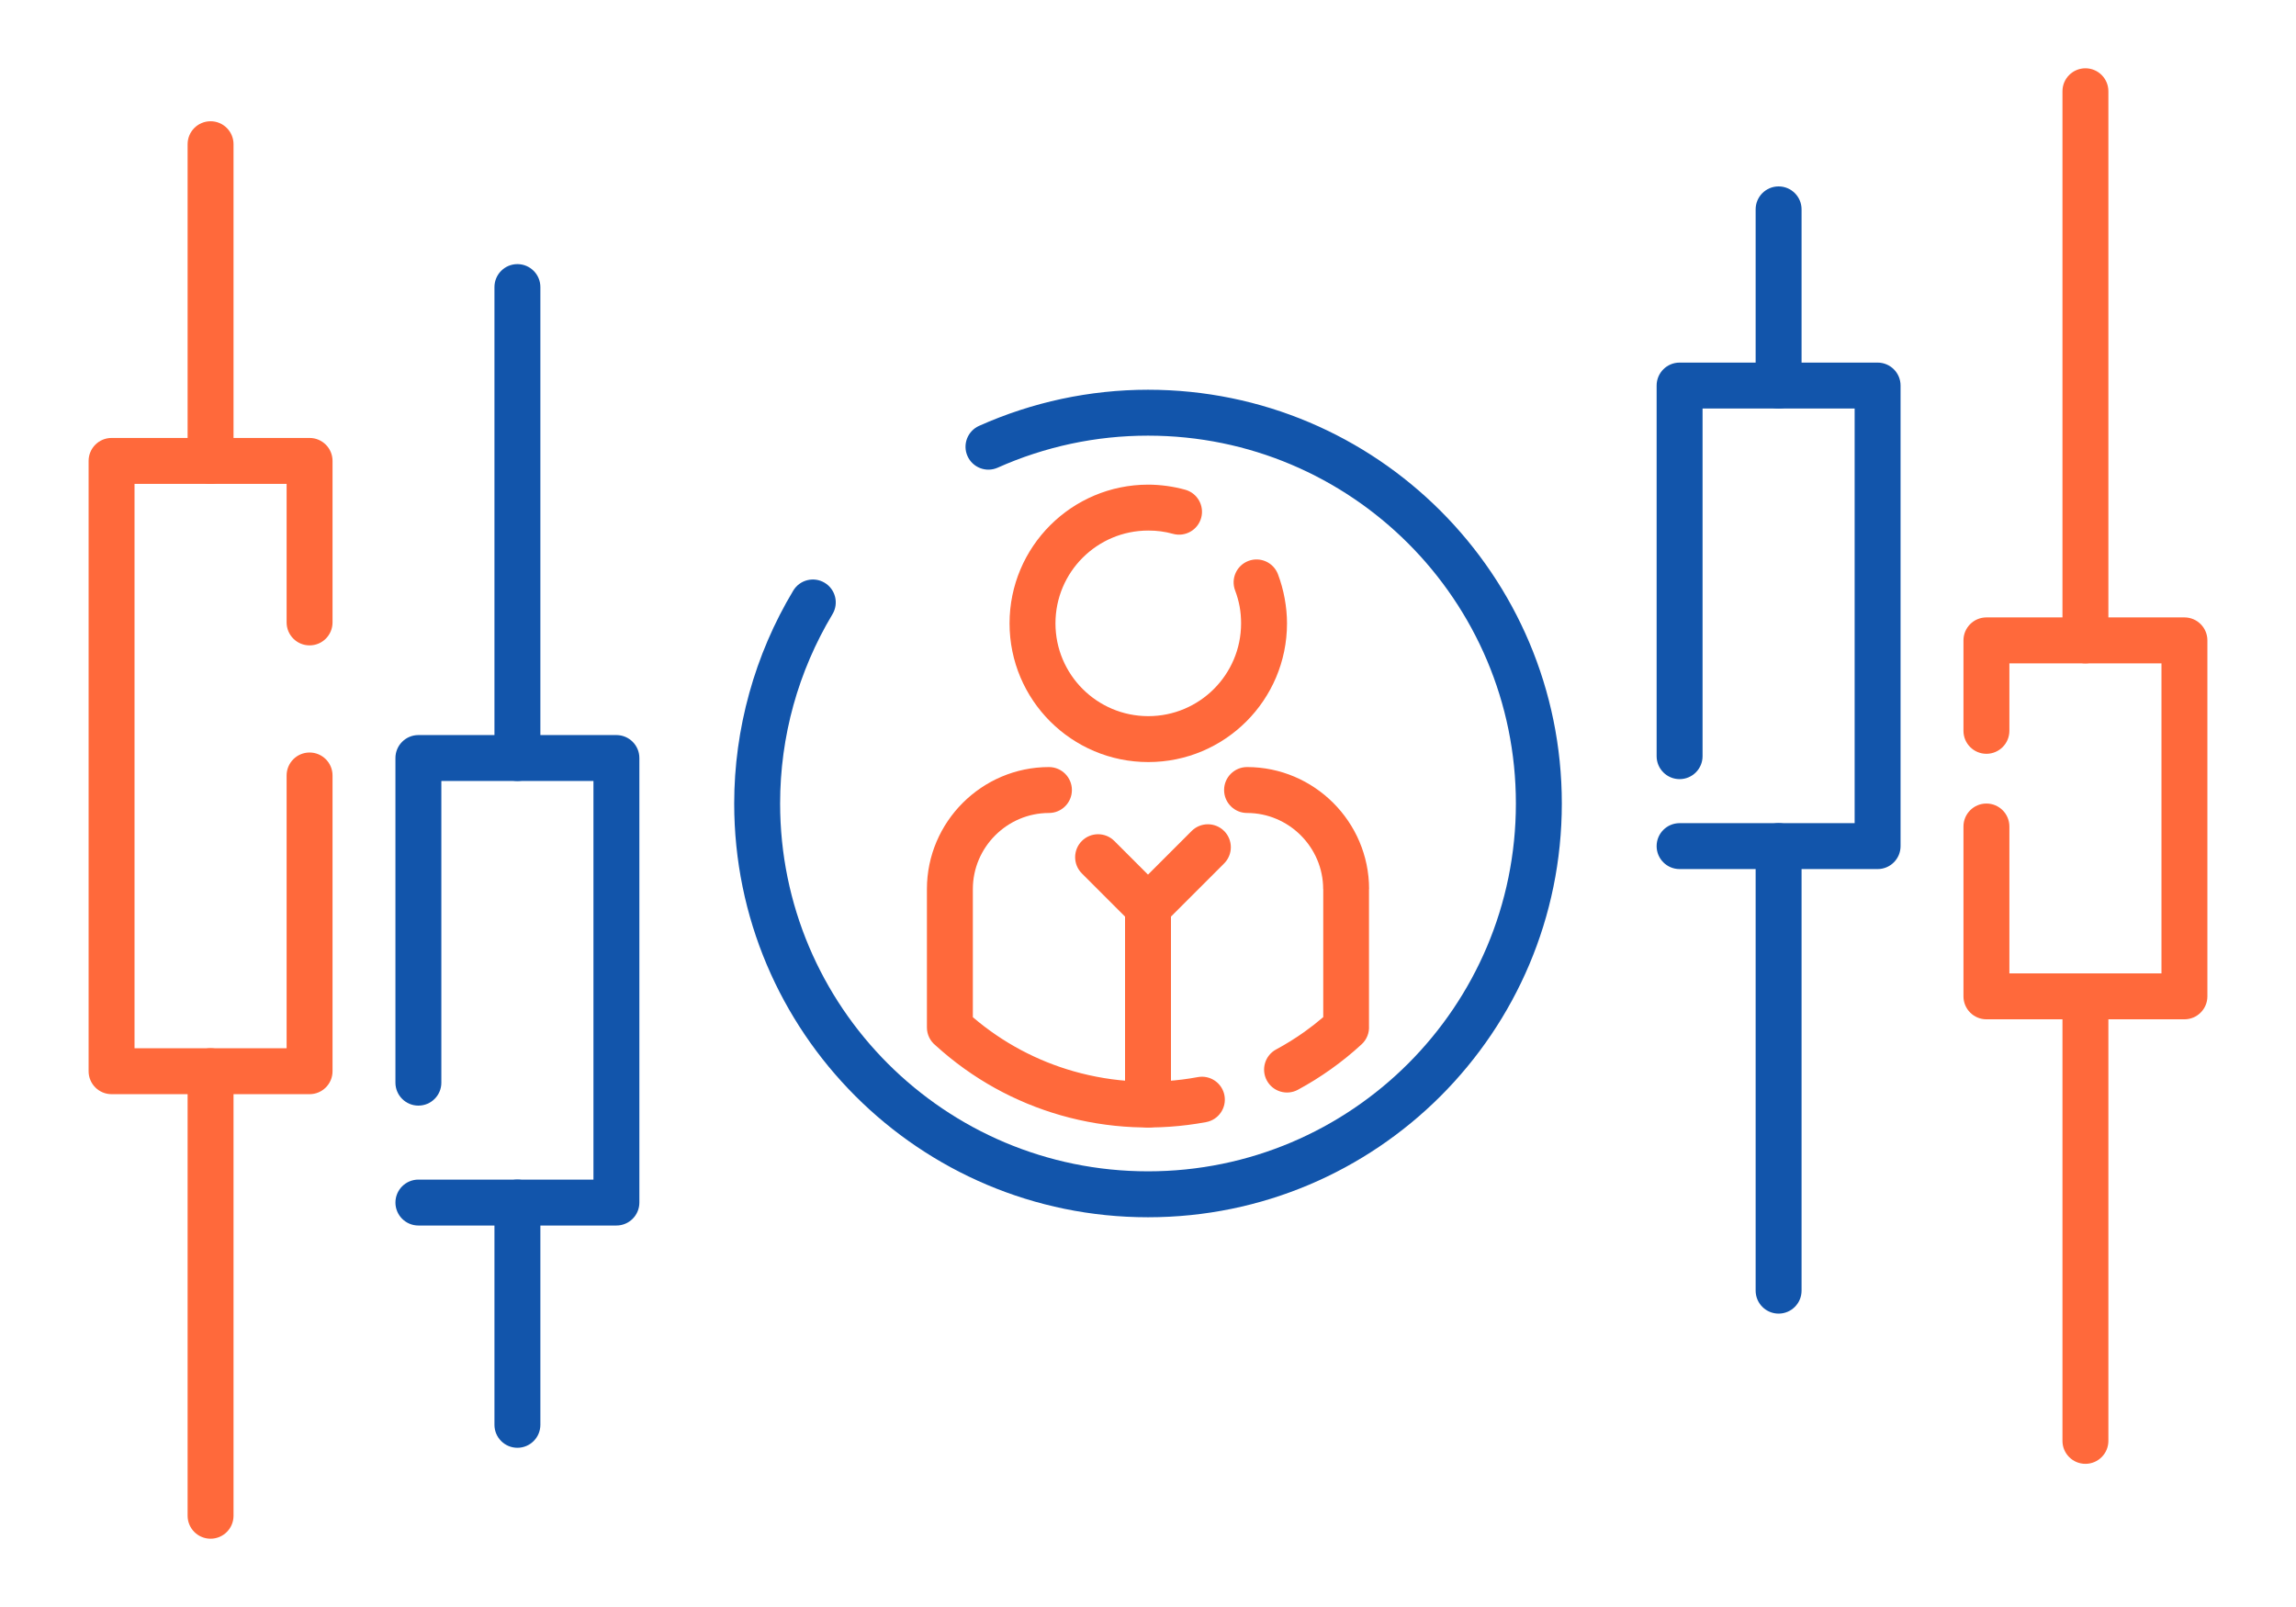
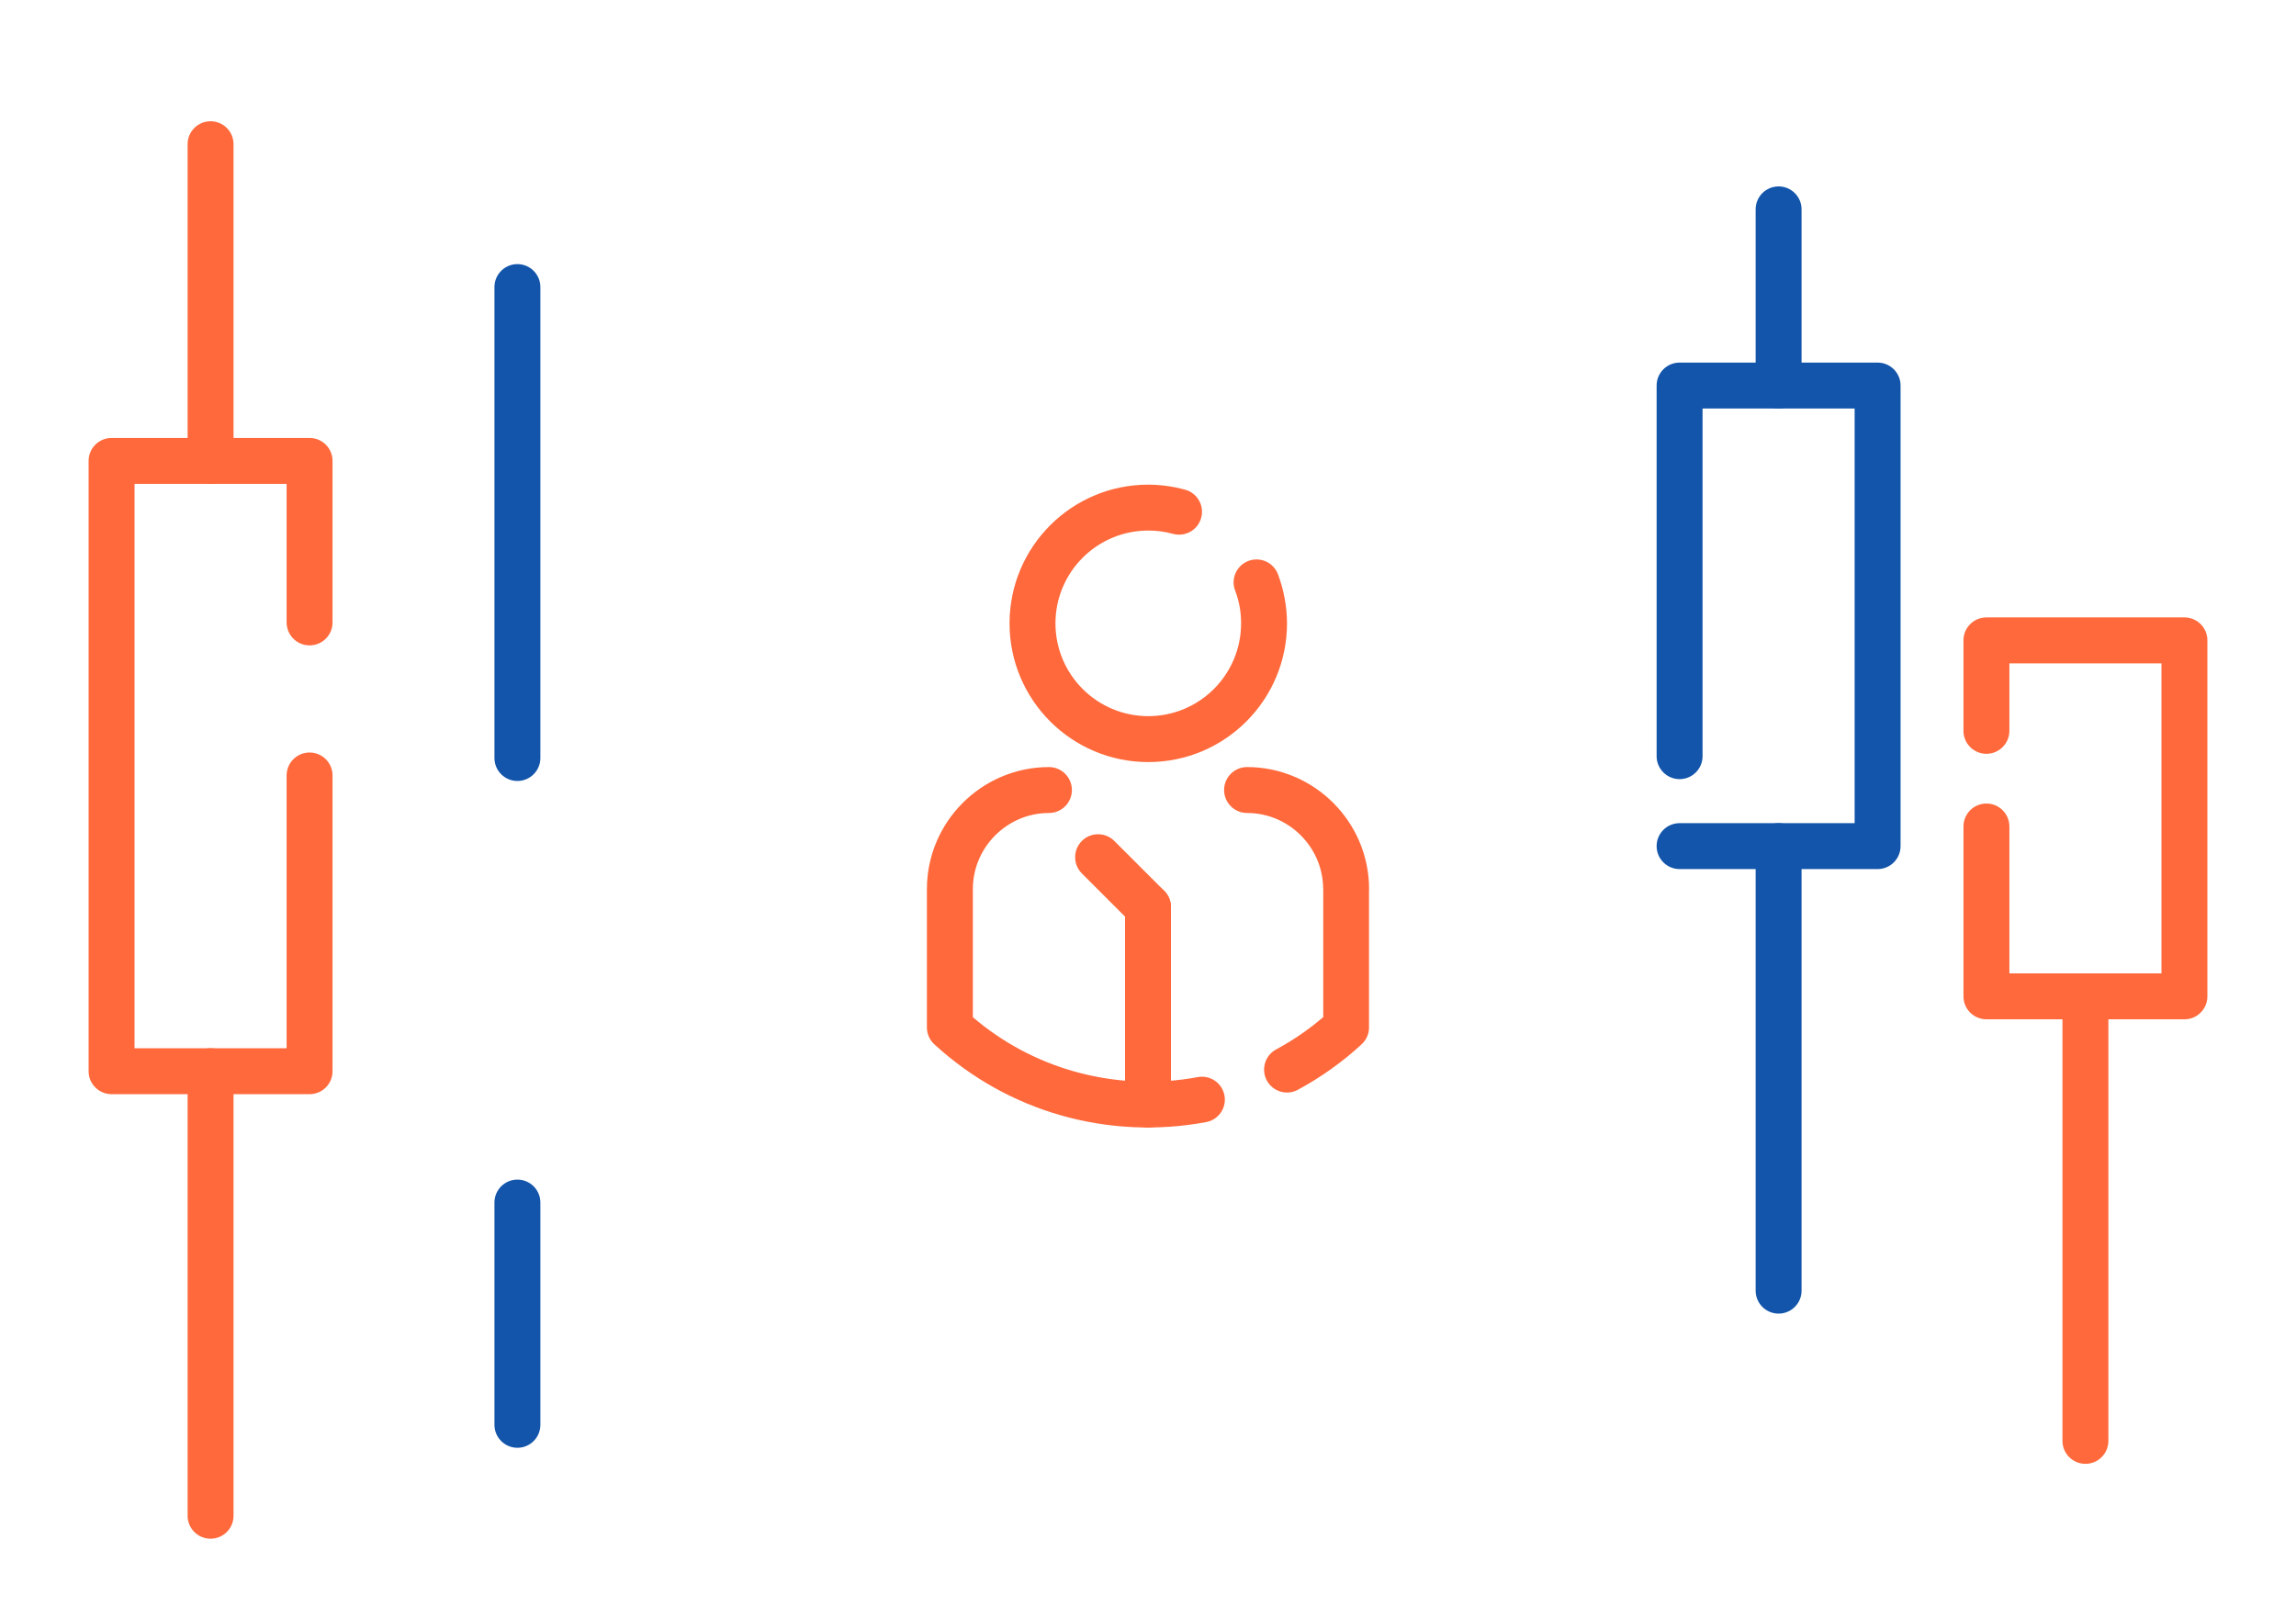
<svg xmlns="http://www.w3.org/2000/svg" xml:space="preserve" width="300px" height="210px" version="1.1" style="shape-rendering:geometricPrecision; text-rendering:geometricPrecision; image-rendering:optimizeQuality; fill-rule:evenodd; clip-rule:evenodd" viewBox="0 0 14290.5 10003.4">
  <defs>
    <style type="text/css">
   
    .fil0 {fill:none}
    .fil2 {fill:#1255ab;fill-rule:nonzero}
    .fil1 {fill:#ff693b;fill-rule:nonzero}
   
  </style>
  </defs>
  <g id="Layer_x0020_1">
    <g id="_2075607918224">
      <rect class="fil0" width="14290.5" height="10003.4" />
      <path class="fil1" d="M8078 6783.8c-69.4,37.3 -155.9,11.3 -193.2,-58 -37.3,-69.4 -11.3,-155.9 58,-193.2 61.1,-32.9 120.2,-69.6 176.9,-110 39.5,-28.2 78.3,-58.5 116.3,-91.1l0 -797.1 -0.5 0c0,-130.1 -53.4,-248.5 -139.3,-334.4 -85.9,-85.9 -204.3,-139.3 -334.4,-139.3 -78.9,0 -142.9,-64 -142.9,-142.9 0,-78.9 64,-142.9 142.9,-142.9 209,0 398.9,85.5 536.5,223 137.6,137.6 223,327.5 223,536.5l-0.6 0 0 852.8c2.5,41.3 -13,83.3 -45.8,113.5 -60.2,55.5 -123.7,106.9 -190,154.1 -67.2,48 -136.4,91 -206.9,129zm-1549.3 -2008.9c78.9,0 142.9,64 142.9,142.9 0,78.9 -64,142.9 -142.9,142.9 -130.1,0 -248.5,53.4 -334.4,139.3 -85.9,85.9 -139.2,204.3 -139.2,334.4l0 797.5c186.8,159.7 400.7,271.8 625.5,336.1 252.6,72.3 518.4,84.6 774.8,36.8 77.4,-14.2 151.7,37 165.8,114.4 14.2,77.4 -37,151.6 -114.4,165.8 -300.1,55.9 -610.4,41.8 -904.4,-42.4 -282.1,-80.7 -549.8,-225.9 -779.8,-435.4 -32.5,-26.2 -53.4,-66.4 -53.4,-111.4l0 -861.4c0,-209 85.4,-398.9 223,-536.5 137.6,-137.5 327.5,-223 536.5,-223z" />
      <path class="fil1" d="M7288.2 6875.9c0,78.9 -64,142.9 -142.9,142.9 -79,0 -142.9,-64 -142.9,-142.9l0 -1229.3c0,-78.9 63.9,-142.9 142.9,-142.9 78.9,0 142.9,64 142.9,142.9l0 1229.3z" />
      <path class="fil1" d="M7246.3 5545.5c55.8,55.8 55.8,146.3 0,202.1 -55.8,55.8 -146.3,55.8 -202.1,0l-310.6 -310.6c-55.8,-55.8 -55.8,-146.3 0,-202.1 55.7,-55.8 146.3,-55.8 202,0l310.7 310.6z" />
-       <path class="fil1" d="M7246.3 5747.6c-55.8,55.8 -146.3,55.8 -202.1,0 -55.8,-55.8 -55.8,-146.3 0,-202.1l372.7 -372.7c55.8,-55.7 146.3,-55.7 202.1,0 55.8,55.8 55.8,146.3 0,202.1l-372.7 372.7z" />
      <path class="fil1" d="M7376.8 3048.4c75.8,21 120.3,99.5 99.4,175.3 -21,75.8 -99.5,120.3 -175.3,99.4 -24.9,-6.9 -50.3,-12.1 -76.1,-15.6 -23.9,-3.2 -49.9,-4.9 -77.8,-4.9 -159.5,0 -304,64.7 -408.5,169.2 -104.5,104.5 -169.2,249 -169.2,408.5 0,159.5 64.7,303.9 169.2,408.4 104.5,104.5 248.9,169.2 408.5,169.2 159.5,0 303.9,-64.7 408.4,-169.2 104.5,-104.5 169.2,-248.9 169.2,-408.4 0,-36.7 -3.1,-71.6 -9,-104.1 -6.2,-33.9 -15.7,-67.7 -28.3,-101 -27.7,-73.7 9.6,-155.9 83.2,-183.6 73.7,-27.8 155.9,9.5 183.7,83.1 18.2,48.3 32.2,98.6 41.6,150.1 9.7,52.9 14.6,104.9 14.6,155.5 0,238.4 -96.7,454.3 -252.9,610.5 -156.2,156.2 -372.1,252.9 -610.5,252.9 -238.5,0 -454.3,-96.7 -610.6,-252.9 -156.2,-156.2 -252.9,-372.1 -252.9,-610.5 0,-238.4 96.7,-454.3 252.9,-610.6 156.3,-156.2 372.1,-252.9 610.6,-252.9 36.8,0 75.5,2.8 115.7,8.2 38.3,5.2 76.5,13 114.1,23.4z" />
-       <path class="fil2" d="M6209.9 2911.1c-71.8,32.1 -156,-0.1 -188.1,-72 -32,-71.8 0.2,-156 72,-188.1 166,-74.2 338.3,-130.4 514,-168 176.9,-37.7 357,-56.9 537.5,-56.9 711.2,0 1355.1,288.3 1821.2,754.4 466,466 754.4,1110 754.4,1821.2 0,711.2 -288.4,1355.1 -754.4,1821.2 -466.1,466.1 -1110,754.4 -1821.2,754.4 -711.3,0 -1355.2,-288.3 -1821.3,-754.4 -466,-466.1 -754.3,-1110 -754.3,-1821.2 0,-232.4 31.8,-463.6 93.9,-687.5 61.7,-222.9 153.5,-437.5 273.5,-637.5 40.4,-67.5 127.9,-89.5 195.4,-49.1 67.5,40.4 89.5,127.9 49.1,195.4 -106.8,178 -188.5,368.9 -243.4,567.1 -54.6,197.3 -82.7,402.9 -82.7,611.6 0,632.3 256.3,1204.8 670.6,1619.1 414.4,414.3 986.9,670.6 1619.2,670.6 632.3,0 1204.7,-256.3 1619.1,-670.6 414.3,-414.3 670.6,-986.8 670.6,-1619.1 0,-632.3 -256.3,-1204.8 -670.6,-1619.1 -414.4,-414.4 -986.8,-670.7 -1619.1,-670.7 -162,0 -322.3,16.9 -478.3,50.2 -157.3,33.6 -310.5,83.5 -457.1,149z" />
-       <path class="fil2" d="M2747 6739.4c0,78.9 -63.9,142.9 -142.9,142.9 -78.9,0 -142.9,-64 -142.9,-142.9l0 -2020.8c0,-78.9 64,-142.9 142.9,-142.9l1232.5 0c78.9,0 142.9,64 142.9,142.9l0 2767.2c0,78.9 -64,142.9 -142.9,142.9l-1232.5 0c-78.9,0 -142.9,-64 -142.9,-142.9 0,-78.9 64,-142.9 142.9,-142.9l1089.6 0 0 -2481.4 -946.7 0 0 1877.9z" />
      <path class="fil2" d="M3363.3 8869.4c0,78.9 -64,142.9 -142.9,142.9 -78.9,0 -142.9,-64 -142.9,-142.9l0 -1383.6c0,-78.9 64,-142.9 142.9,-142.9 78.9,0 142.9,64 142.9,142.9l0 1383.6z" />
      <path class="fil2" d="M3363.3 4718.6c0,78.9 -64,142.9 -142.9,142.9 -78.9,0 -142.9,-64 -142.9,-142.9l0 -2931.6c0,-78.9 64,-142.9 142.9,-142.9 78.9,0 142.9,64 142.9,142.9l0 2931.6z" />
      <path class="fil1" d="M1783.9 4827.2c0,-78.9 64,-142.9 142.9,-142.9 79,0 142.9,64 142.9,142.9l0 1841c0,79 -63.9,142.9 -142.9,142.9l-1232.4 0c-78.9,0 -142.9,-63.9 -142.9,-142.9l0 -3799.1c0,-78.9 64,-142.9 142.9,-142.9l1232.4 0c79,0 142.9,64 142.9,142.9l0 1005.4c0,78.9 -63.9,142.9 -142.9,142.9 -78.9,0 -142.9,-64 -142.9,-142.9l0 -862.5 -946.6 0 0 3513.3 946.6 0 0 -1698.1z" />
      <path class="fil1" d="M1453.5 2869.1c0,78.9 -63.9,142.9 -142.9,142.9 -78.9,0 -142.9,-64 -142.9,-142.9l0 -1971.4c0,-78.9 64,-142.9 142.9,-142.9 79,0 142.9,64 142.9,142.9l0 1971.4z" />
-       <path class="fil1" d="M1453.5 9435.4c0,78.9 -63.9,142.9 -142.9,142.9 -78.9,0 -142.9,-64 -142.9,-142.9l0 -2767.2c0,-78.9 64,-142.9 142.9,-142.9 79,0 142.9,64 142.9,142.9l0 2767.2z" />
+       <path class="fil1" d="M1453.5 9435.4c0,78.9 -63.9,142.9 -142.9,142.9 -78.9,0 -142.9,-64 -142.9,-142.9l0 -2767.2c0,-78.9 64,-142.9 142.9,-142.9 79,0 142.9,64 142.9,142.9z" />
      <path class="fil2" d="M10453.9 5409.9c-78.9,0 -142.9,-64 -142.9,-142.9 0,-78.9 64,-142.9 142.9,-142.9l1089.6 0 0 -2581.2 -946.6 0 0 2164.2c0,78.9 -64,142.9 -143,142.9 -78.9,0 -142.9,-64 -142.9,-142.9l0 -2307.1c0,-78.9 64,-142.9 142.9,-142.9l1232.5 0c78.9,0 142.9,64 142.9,142.9l0 2867c0,78.9 -64,142.9 -142.9,142.9l-1232.5 0z" />
      <path class="fil2" d="M10927.3 1303.3c0,-78.9 64,-142.9 142.9,-142.9 78.9,0 142.9,64 142.9,142.9l0 1096.7c0,78.9 -64,142.9 -142.9,142.9 -78.9,0 -142.9,-64 -142.9,-142.9l0 -1096.7z" />
      <path class="fil2" d="M10927.3 5267c0,-78.9 64,-142.9 142.9,-142.9 78.9,0 142.9,64 142.9,142.9l0 2767.2c0,78.9 -64,142.9 -142.9,142.9 -78.9,0 -142.9,-64 -142.9,-142.9l0 -2767.2z" />
      <path class="fil1" d="M12506.6 4549.4c0,78.9 -64,142.9 -142.9,142.9 -78.9,0 -142.9,-64 -142.9,-142.9l0 -563.2c0,-78.9 64,-142.9 142.9,-142.9l1232.4 0c78.9,0 142.9,64 142.9,142.9l0 2216c0,78.9 -64,142.9 -142.9,142.9l-1232.4 0c-78.9,0 -142.9,-64 -142.9,-142.9l0 -1057.4c0,-78.9 64,-142.9 142.9,-142.9 78.9,0 142.9,64 142.9,142.9l0 914.5 946.6 0 0 -1930.1 -946.6 0 0 420.2z" />
      <path class="fil1" d="M13122.8 8969.3c0,79 -64,142.9 -142.9,142.9 -78.9,0 -142.9,-63.9 -142.9,-142.9l0 -2767.1c0,-79 64,-142.9 142.9,-142.9 78.9,0 142.9,63.9 142.9,142.9l0 2767.1z" />
-       <path class="fil1" d="M13122.8 3986.2c0,79 -64,143 -142.9,143 -78.9,0 -142.9,-64 -142.9,-143l0 -3418.2c0,-79 64,-142.9 142.9,-142.9 78.9,0 142.9,63.9 142.9,142.9l0 3418.2z" />
    </g>
  </g>
</svg>